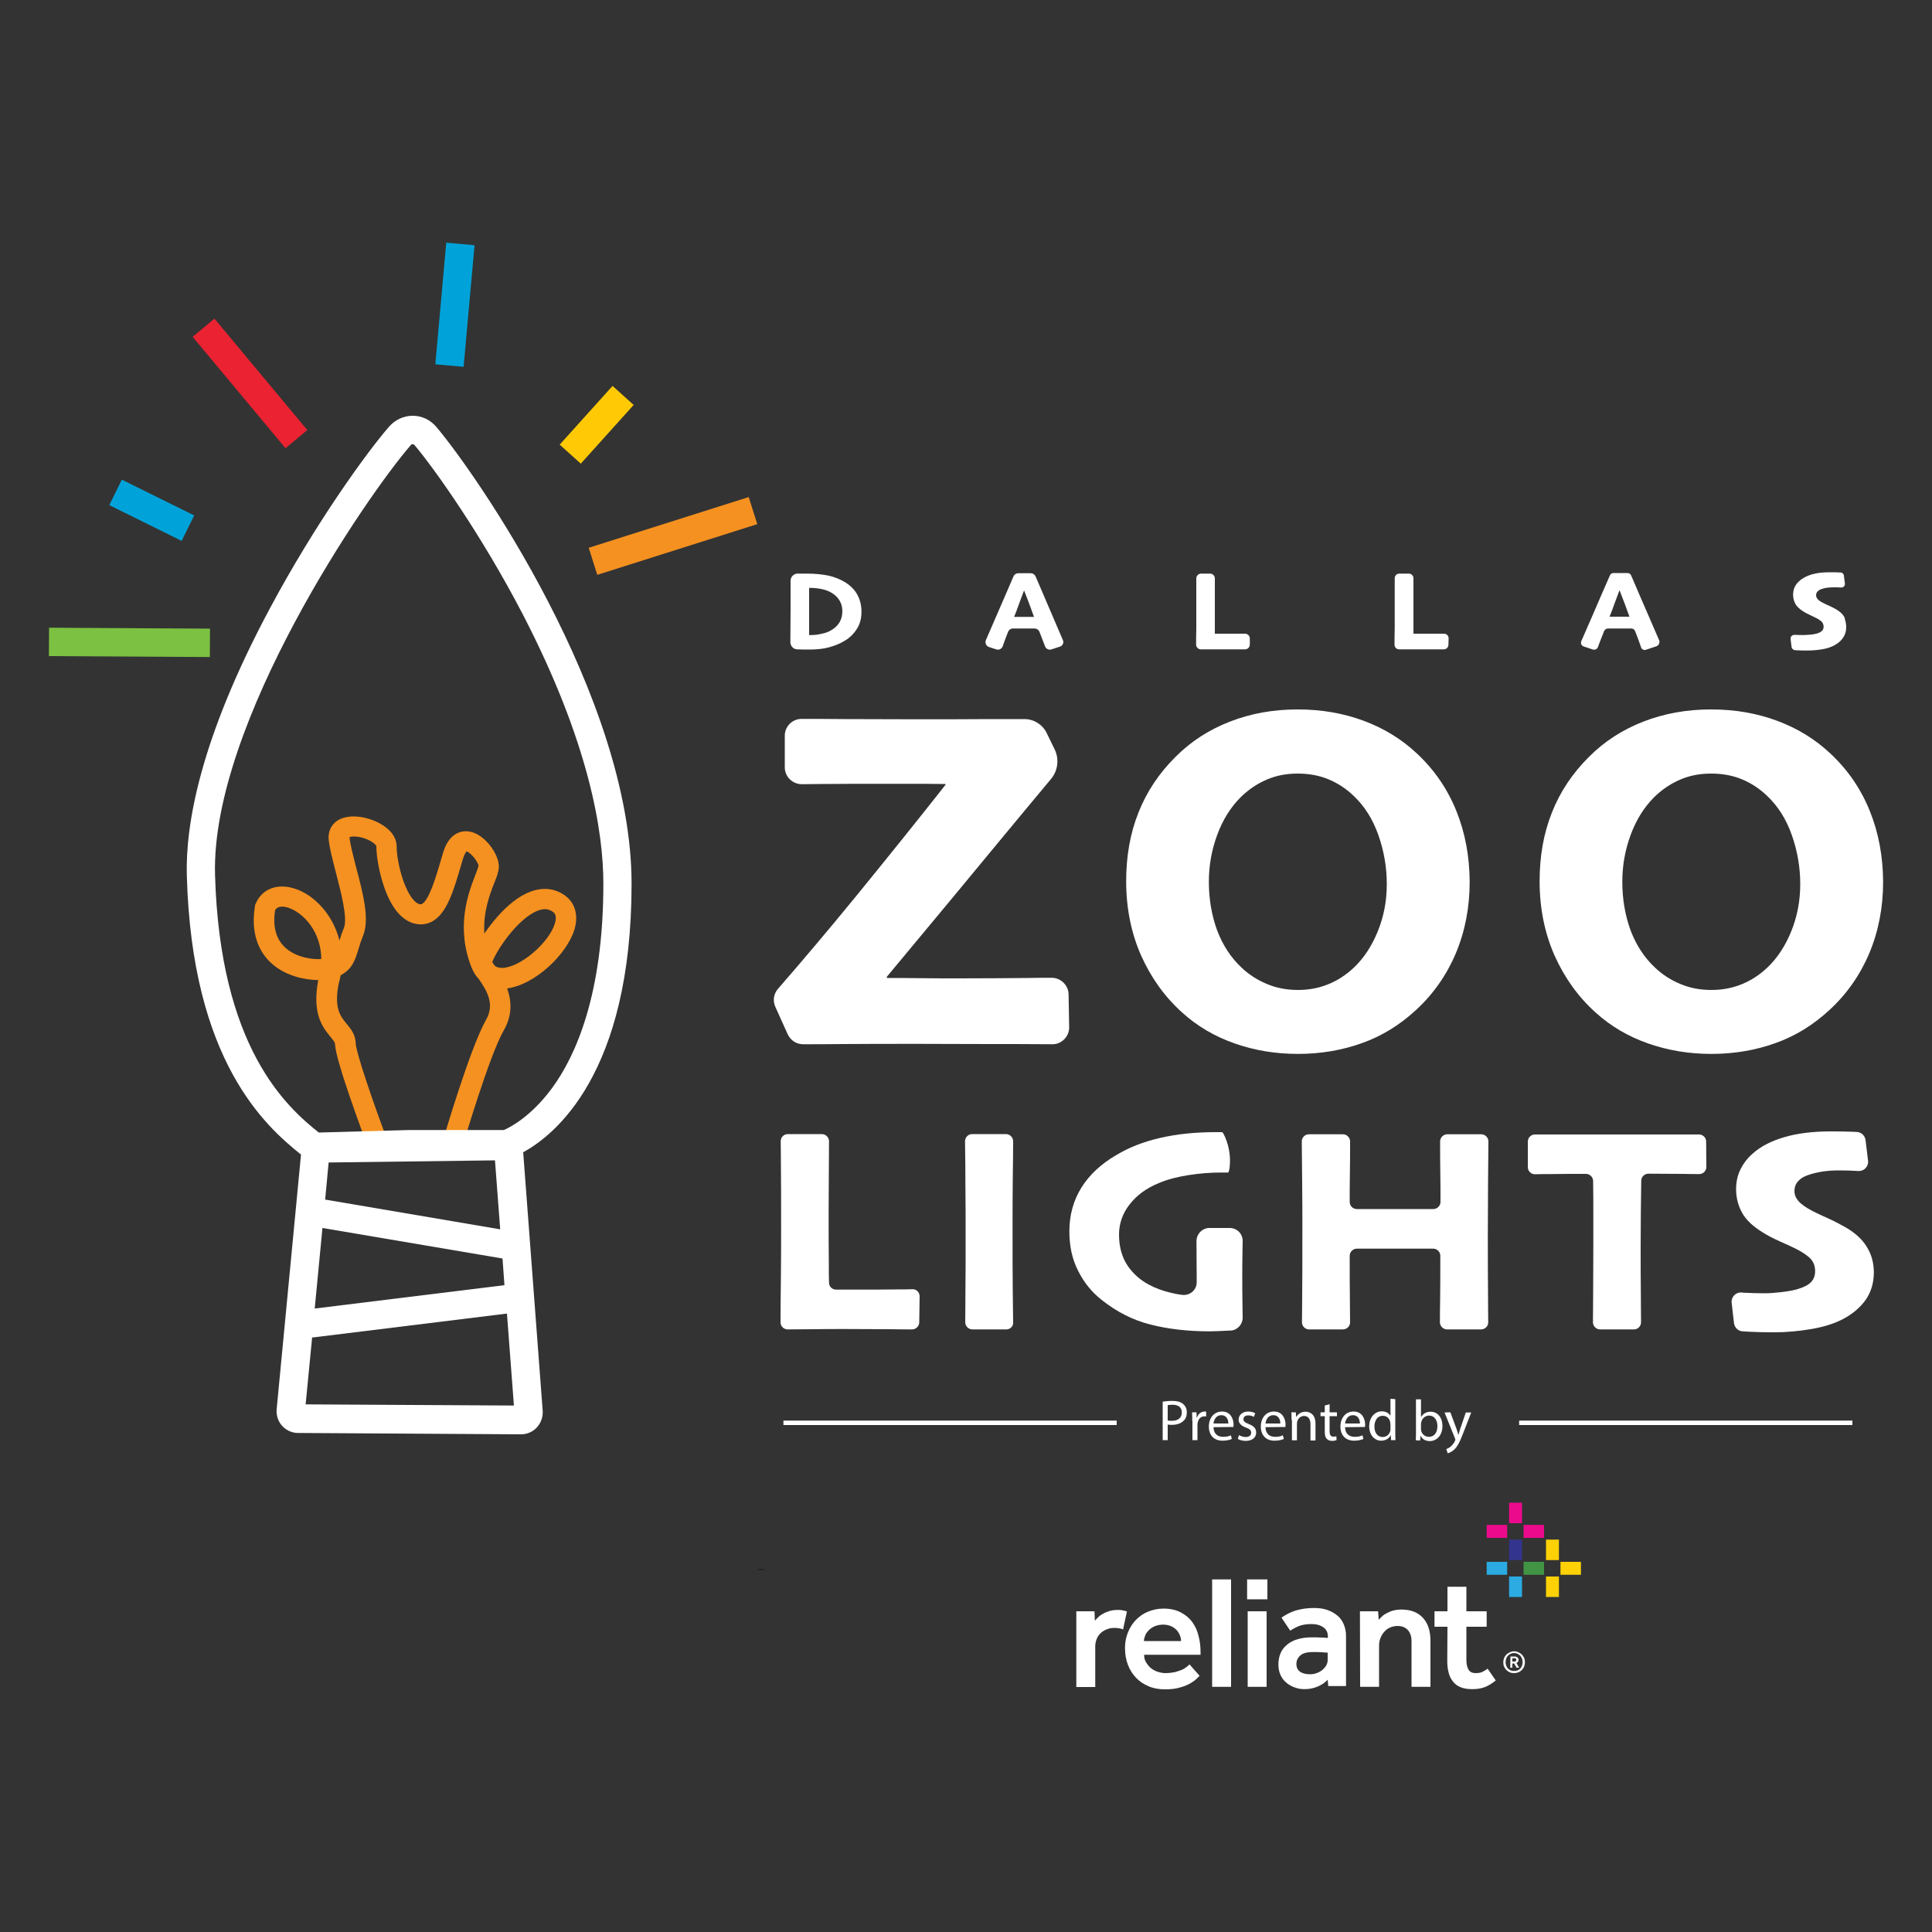
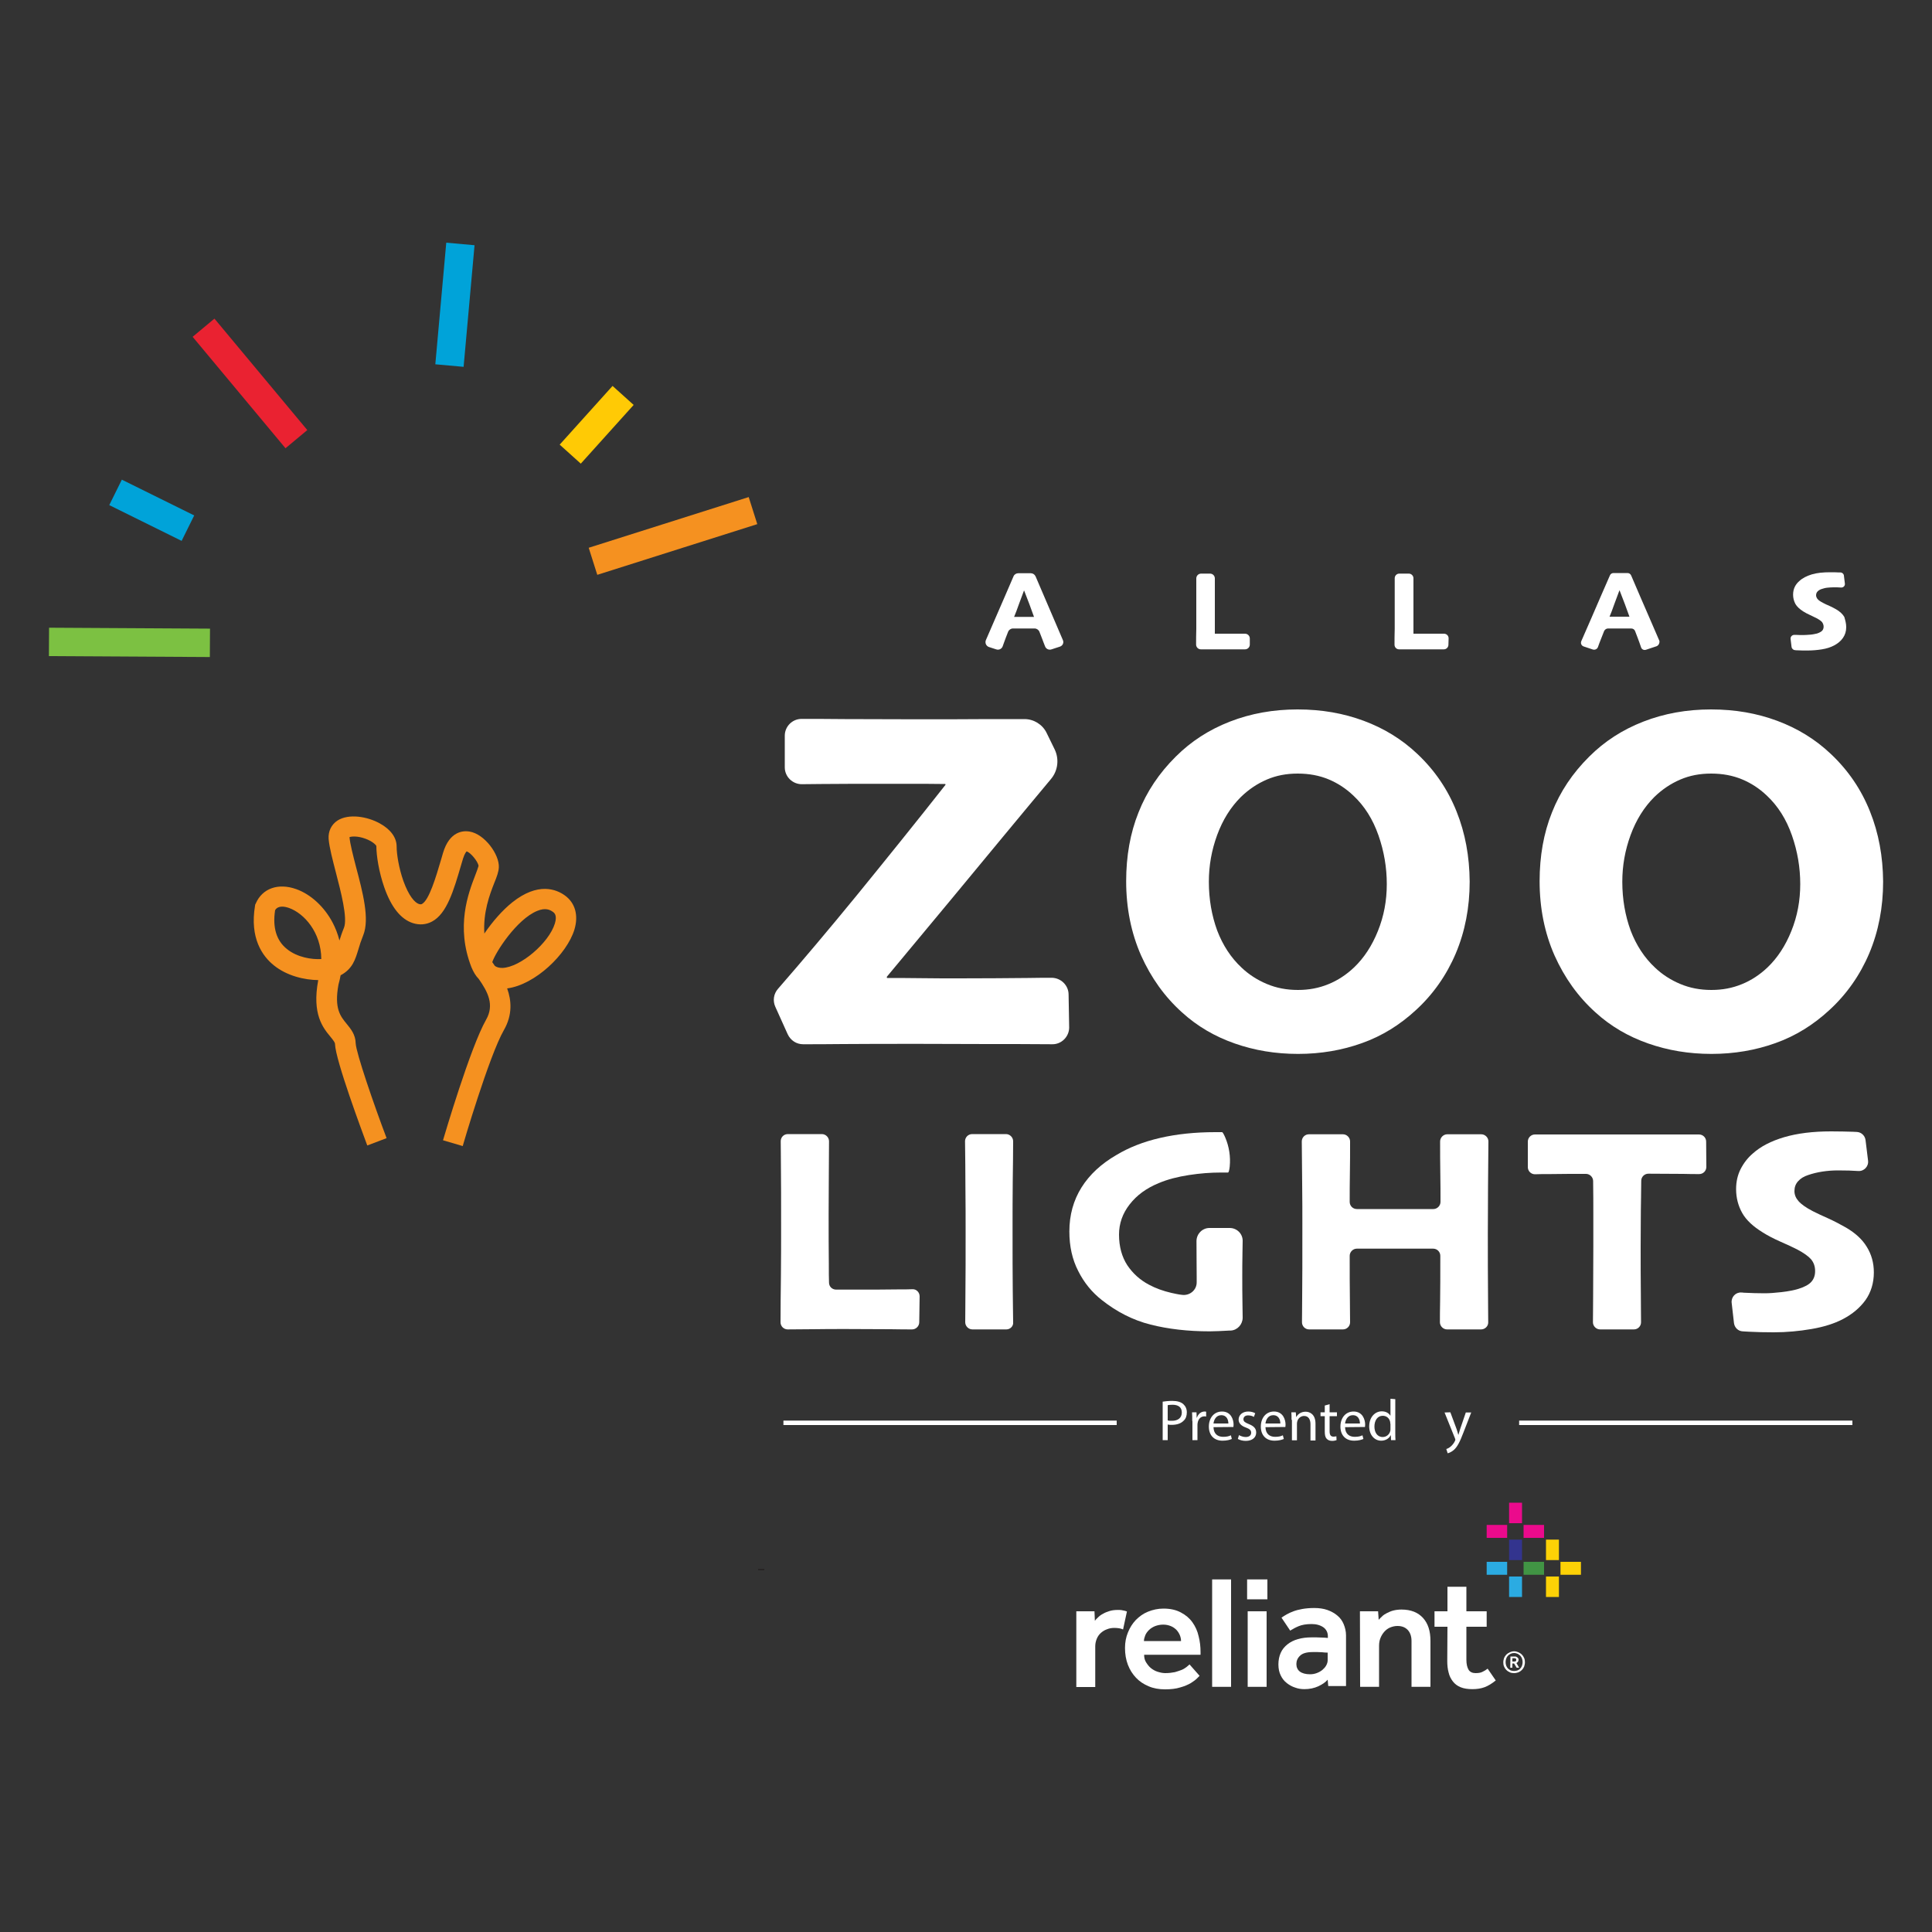
<svg xmlns="http://www.w3.org/2000/svg" id="Layer_1" x="0px" y="0px" viewBox="0 0 1000 1000" style="enable-background:new 0 0 1000 1000;" xml:space="preserve">
  <rect x="0" y="0" width="1000" height="1000" fill="#333333" stroke="none" />
  <style type="text/css">	.st0{fill:#FFFFFF;}	.st1{fill:#EB0A8C;}	.st2{fill:#FDD106;}	.st3{fill:#419444;}	.st4{fill:#33348E;}	.st5{fill:#2BABE2;}	.st6{fill:#221F1F;}	.st7{fill:#F59120;}	.st8{fill:#EA2231;}	.st9{fill:#00A3D9;}	.st10{fill:#FFCA05;}	.st11{fill:#7CC142;}</style>
  <g>
    <path class="st0" d="M553.4,531.8c0,4.8-4,8.8-8.8,8.7c-11.1-0.1-22.1-0.1-33-0.1c-13.7,0-25.7-0.1-35.9-0.1  c-15.1,0-28.3,0-39.5,0.1c-8.1,0.1-15,0.1-20.5,0.1c-3.5,0-6.5-2-8-5.2l-6.4-14.2c-1.4-3.1-0.9-6.7,1.4-9.3  c12.7-14.6,26.3-30.7,40.7-48.3c15.8-19.4,31.2-38.5,46-57.3l-0.1-0.4c-6.4-0.1-12.5-0.1-18.3-0.1h-14.7c-11.2,0-21.6,0-31.1,0.1  c-4,0-7.4,0.1-10.2,0.1c-4.8,0-8.8-3.9-8.8-8.7v-16.4c0-4.8,3.9-8.7,8.7-8.7c6.6,0,14,0,22.3,0.1c12.1,0,24.2,0.1,36.4,0.1  c14.4,0,27.1,0,38.4-0.1c7.1,0,13.2,0,18.3,0c4.8,0,9.3,2.8,11.4,7.1l4.2,8.6c2.4,5,1.7,11-1.9,15.3c-5.9,7-14.2,17.1-25.1,30.2  c-15.3,18.5-35.2,42.6-59.9,72.2l0.1,0.6c4.9,0,10.6,0,17.2,0.1c6.6,0.1,13.4,0.1,20.2,0.1c12.8,0,24.6-0.1,35.4-0.2  c4.9-0.1,9-0.1,12.4-0.1c4.8,0,8.8,3.9,8.8,8.7L553.4,531.8L553.4,531.8z" />
    <path class="st0" d="M760.7,456.3c0,13.4-2.4,25.8-7.2,37.2c-4.8,11.3-11.7,21.1-20.5,29.2c-8.3,7.7-17.6,13.5-28,17.2  c-10.3,3.7-21.4,5.6-33.1,5.6s-22.5-1.8-32.8-5.4s-19.4-8.9-27.3-16.1c-9-8.1-16-17.9-21.2-29.5c-5.1-11.6-7.7-24.4-7.7-38.4  c0-13,2.1-24.9,6.4-35.6c4.2-10.7,10.7-20.4,19.3-28.9c7.9-7.9,17.2-13.9,28-18.1c10.8-4.2,22.4-6.3,35-6.3s23.8,2,34.3,5.9  c10.5,3.9,19.8,9.6,27.8,17.2c9,8.5,15.7,18.4,20.2,29.7C758.4,431.2,760.6,443.3,760.7,456.3L760.7,456.3z M717.8,457.6  c0-8.5-1.4-16.9-4.3-25.2s-7.2-15.2-13.1-20.7c-3.7-3.5-7.9-6.3-12.7-8.3s-10.1-3-16-3s-11.1,1-16,3.1s-9.4,5.1-13.5,9.1  c-5.2,5.2-9.3,11.7-12.2,19.6c-2.9,7.9-4.3,15.9-4.3,24.2c0,9.1,1.5,17.5,4.3,25.2c2.9,7.6,7.1,14.1,12.7,19.3  c3.7,3.5,8,6.3,13,8.4c5,2.1,10.3,3.1,16.1,3.1s10.9-1,15.8-3c4.9-2,9.3-4.9,13.3-8.7c5.1-4.9,9.2-11.1,12.3-18.8  S717.8,466.2,717.8,457.6L717.8,457.6z" />
    <path class="st0" d="M974.7,456.3c0,13.4-2.4,25.8-7.2,37.2c-4.8,11.3-11.7,21.1-20.5,29.2c-8.3,7.7-17.6,13.5-28,17.2  c-10.3,3.7-21.4,5.6-33.1,5.6s-22.5-1.8-32.8-5.4s-19.4-8.9-27.3-16.1c-9-8.1-16-17.9-21.2-29.5c-5.1-11.6-7.7-24.4-7.7-38.4  c0-13,2.1-24.9,6.4-35.6c4.2-10.7,10.7-20.4,19.3-28.9c7.9-7.9,17.2-13.9,28-18.1c10.8-4.2,22.4-6.3,35-6.3s23.8,2,34.3,5.9  c10.5,3.9,19.8,9.6,27.8,17.2c9,8.5,15.7,18.4,20.2,29.7C972.4,431.2,974.6,443.3,974.7,456.3L974.7,456.3z M931.8,457.6  c0-8.5-1.4-16.9-4.3-25.2s-7.2-15.2-13.1-20.7c-3.7-3.5-7.9-6.3-12.7-8.3s-10.1-3-16-3s-11.1,1-16,3.1s-9.4,5.1-13.5,9.1  c-5.2,5.2-9.3,11.7-12.2,19.6c-2.9,7.9-4.3,15.9-4.3,24.2c0,9.1,1.5,17.5,4.3,25.2c2.9,7.6,7.1,14.1,12.7,19.3  c3.7,3.5,8,6.3,13,8.4c5,2.1,10.3,3.1,16.1,3.1s10.9-1,15.8-3c4.9-2,9.3-4.9,13.3-8.7c5.1-4.9,9.2-11.1,12.3-18.8  S931.8,466.2,931.8,457.6L931.8,457.6z" />
  </g>
  <path class="st0" d="M475.8,684.4c0,2-1.7,3.7-3.7,3.7c-2.6,0-6.3,0-11.1-0.1c-8,0-15.7-0.1-23.1-0.1c-5.9,0-11.7,0-17.4,0.1 c-4.4,0-8.6,0.1-12.8,0.1c-2,0-3.7-1.6-3.7-3.7c0-7.4,0.1-15.3,0.2-23.7c0.1-9.8,0.1-18.3,0.1-25.7c0-13.2,0-23.8-0.1-31.8 c0-5.3-0.1-9.5-0.1-12.5c0-2.1,1.6-3.7,3.7-3.7h17.6c2,0,3.7,1.7,3.7,3.7c0,5.1-0.1,10.7-0.1,16.7c0,7.5-0.1,14.5-0.1,21 c0,9.7,0,18.3,0.1,26c0,4.1,0,7.3,0.1,9.5c0,2,1.6,3.6,3.7,3.6c1.3,0,2.7,0,4.1,0c2.9,0,5.5,0,7.8,0c6.6,0,13.1,0,19.5-0.1 c3.4,0,6.1,0,8.1-0.1s3.7,1.6,3.7,3.7L475.8,684.4L475.8,684.4z" />
  <path class="st0" d="M520.9,688.1h-17.6c-2,0-3.7-1.7-3.7-3.7c0-3.9,0.1-8.9,0.1-14.9c0.1-8.1,0.1-19.1,0.1-33 c0-5.8,0-13.2-0.1-22.2c0-7.7-0.1-15.6-0.2-23.6c0-2,1.6-3.7,3.7-3.7h17.5c2,0,3.7,1.7,3.7,3.7c0,6-0.1,12.7-0.2,20.1 c-0.1,9-0.1,17-0.1,24c0,14.2,0,25.3,0.1,33c0.1,6.2,0.1,11.7,0.2,16.6C524.6,686.4,522.9,688.1,520.9,688.1L520.9,688.1z" />
  <path class="st0" d="M636.5,635.6c3.7,0,6.8,3,6.7,6.8c0,1.9-0.1,3.9-0.1,6c-0.1,4.7-0.1,8.8-0.1,12.3c0,4.7,0,9.5,0.1,14.3 c0,2.5,0.1,4.8,0.1,7c0,3.5-2.7,6.5-6.2,6.7c-0.2,0-0.4,0-0.7,0c-4,0.2-7.3,0.4-10.1,0.4c-11.4,0-21.6-1.2-30.7-3.5 c-9.1-2.3-17.5-6.6-25.2-12.7c-5.1-4-9.2-9-12.2-15c-3.1-6-4.6-12.8-4.6-20.5c0-8.5,2.1-16.1,6.3-22.8c4.2-6.7,10.3-12.3,18.1-16.8 c6.3-3.8,13.8-6.8,22.5-8.8c8.6-2,18.2-3,28.6-3c1.3,0,2.5,0,3.5,0c0.4,0,1,1.2,1.7,2.8c2,4.7,2.8,9.9,2.3,15 c-0.2,1.8-0.5,3.1-0.9,3.1h-3.7c-5.2,0-10.7,0.4-16.5,1.3c-5.8,0.9-11,2.2-15.7,4.2c-6.3,2.6-11.3,6.2-15,11 c-3.7,4.7-5.5,10-5.5,15.6c0,6.3,1.5,11.6,4.3,15.9c2.9,4.3,6.6,7.6,11.1,10c3.5,1.9,7.4,3.3,11.7,4.3c1.8,0.4,3.6,0.8,5.4,1 c4.1,0.6,7.8-2.5,7.7-6.6c0-0.9,0-1.8,0-2.8c0-4.6-0.1-10.7-0.1-18.4c0-3.7,3-6.8,6.7-6.8L636.5,635.6L636.5,635.6z" />
  <path class="st0" d="M766.6,688.1h-17.6c-2,0-3.7-1.7-3.7-3.7c0-2.8,0-6.4,0.1-10.8c0.1-6.1,0.1-13.9,0.1-23.6c0-2-1.6-3.7-3.7-3.7 c-1.9,0-4.3,0-7.2,0c-5.5,0-10,0-13.5,0c-3.8,0-8.2,0-13,0c-2.3,0-4.2,0-5.8,0c-2,0-3.7,1.7-3.7,3.7c0,8.9,0,16.5,0.1,22.5 c0,4.8,0.1,8.8,0.1,11.9c0,2-1.6,3.7-3.7,3.7h-17.5c-2.1,0-3.7-1.7-3.7-3.7c0-3.3,0.1-7.6,0.1-12.7c0.1-7.3,0.1-20.1,0.1-38.3 c0-5.7,0-12.7-0.1-20.8c-0.1-7-0.1-14.3-0.2-21.8c0-2,1.6-3.7,3.7-3.7h17.6c2,0,3.7,1.7,3.7,3.7c0,5.8,0,11.4-0.1,16.5 c-0.1,5-0.1,9.9-0.1,14.8c0,2,1.6,3.7,3.7,3.7c1.3,0,3,0,4.9,0c4.3,0,8.9,0,14,0c4.2,0,9,0,14.2,0c2.6,0,4.8,0,6.5,0 c2,0,3.7-1.7,3.7-3.7c0-4.7,0-9.6-0.1-14.8c-0.1-5.3-0.1-10.8-0.1-16.5c0-2,1.7-3.7,3.7-3.7h17.6c2,0,3.7,1.7,3.7,3.7 c-0.1,7.4-0.1,15.2-0.2,23.5c0,9.6-0.1,17.5-0.1,23.6c0,12.8,0,23.5,0.1,32.1c0,6.1,0.1,11,0.1,14.5 C770.3,686.5,768.6,688.1,766.6,688.1L766.6,688.1z" />
  <path class="st0" d="M883.2,604c0,2-1.6,3.7-3.7,3.7c-2.2,0-5,0-8.4-0.1c-5.1,0-11-0.1-17.9-0.1c-2,0-3.7,1.6-3.7,3.7 c-0.1,6.2-0.1,11.4-0.2,15.4c0,4.8-0.1,11-0.1,18.6c0,8.6,0,16.9,0.1,25c0,5.8,0.1,10.6,0.1,14.2c0,2-1.6,3.7-3.7,3.7h-17.5 c-2,0-3.7-1.7-3.7-3.7c0-3.5,0.1-8,0.1-13.5c0-7.7,0.1-16.3,0.1-25.7v-17.8c0-4.1,0-9.5-0.1-16.1c0-2-1.7-3.7-3.7-3.7 c-6.8,0-13,0-18.5,0.1c-3.3,0-5.9,0-7.9,0.1c-2,0-3.7-1.6-3.7-3.7v-13.2c0-2,1.6-3.7,3.7-3.7c3.9,0,9,0,15.6,0c8.9,0,17.8,0,26.7,0 c10.2,0,20,0,29.3,0c5.9,0,10.3,0,13.3,0c2,0,3.7,1.6,3.7,3.7L883.2,604L883.2,604z" />
  <path class="st0" d="M969.9,658.6c0,5.5-1.5,10.3-4.3,14.3c-2.9,4-6.8,7.3-11.8,9.9c-4.4,2.3-9.8,4-16.2,5.1s-12.9,1.7-19.5,1.7 c-4.7,0-9-0.1-12.7-0.3c-1.3-0.1-2.4-0.1-3.4-0.2c-2.3-0.1-4.2-1.9-4.5-4.3l-1.2-10.5c-0.3-3,2.1-5.5,5-5.3c0.4,0,0.8,0,1.2,0.1 c4,0.2,7.6,0.3,10.8,0.3c2.4,0,5.3-0.2,8.8-0.6c3.5-0.4,6.5-1,8.8-1.7c3.2-1,5.4-2.2,6.7-3.7c1.3-1.5,1.9-3.3,1.9-5.5 c0-2.4-0.7-4.4-2.1-6.1c-1.4-1.6-3.8-3.3-7.2-5.1c-2.1-1.1-5-2.4-8.6-4c-3.6-1.6-6.7-3.2-9.2-4.8c-4.9-3-8.5-6.3-10.6-10 s-3.2-7.9-3.2-12.4c0-3.9,0.8-7.4,2.4-10.5c1.6-3.1,3.7-5.8,6.3-8c4-3.6,9.4-6.4,16.2-8.4s14.9-3,24.2-3c4.4,0,8.2,0.1,11.4,0.2 c0.7,0,1.4,0.1,2,0.1c2.3,0.1,4.2,1.9,4.5,4.2l1.3,10.6c0.4,3-2.1,5.7-5.2,5.4h-0.1c-2.7-0.2-6.1-0.3-10.2-0.3 c-2.8,0-5.5,0.2-8.1,0.6c-2.6,0.4-5.1,1-7.4,1.8c-2.2,0.7-4,1.8-5.2,3.2c-1.3,1.4-1.9,3.1-1.9,5.1c0,1.9,0.7,3.6,2.1,5.2 s3.9,3.4,7.4,5.2c2.3,1.2,5,2.4,8.1,3.8c3.1,1.4,6.1,3,9.1,4.7c4.8,2.8,8.4,6.1,10.7,9.9C968.7,649.3,969.9,653.7,969.9,658.6 L969.9,658.6z" />
-   <path class="st0" d="M445.9,316.7c0,3.4-0.8,6.4-2.5,9s-3.9,4.7-6.6,6.2c-2.3,1.4-5,2.4-7.9,3.2s-6.3,1.1-10.2,1.1 c-1.8,0-3.8,0-6-0.1l0,0c-2,0-3.6-1.7-3.6-3.7c0-0.7,0-1.6,0-2.5c0-3.9,0.1-8.5,0.1-13.8c0-2.2,0-4.9,0-8.2c0-2.2,0-4.7,0-7.3 c0-2,1.6-3.7,3.6-3.7h0.2c2.3,0,3.9,0,4.8,0c4.3,0,8,0.4,11.2,1.1s6,1.9,8.5,3.4c2.8,1.8,5,4,6.3,6.5 C445.2,310.5,445.9,313.4,445.9,316.7L445.9,316.7z M436,316.4c0-2-0.4-3.7-1.3-5.3s-2.2-3-4-4.1c-1.6-1-3.4-1.7-5.4-2.1 s-3.8-0.6-5.5-0.6h-1c0,2,0,3.9,0,5.7v9.4c0,2.3,0,5.4,0,9.3h1c1.8,0,3.6-0.2,5.6-0.7c2-0.4,3.6-1,4.8-1.8c2-1.1,3.4-2.5,4.4-4.2 C435.5,320.4,436,318.6,436,316.4L436,316.4z" />
  <path class="st0" d="M548.6,334.7l-4.3,1.4c-1.4,0.5-2.9-0.2-3.4-1.6c-0.2-0.5-0.4-1.1-0.7-1.8c-0.6-1.7-1.4-3.6-2.2-5.7 c-0.4-1-1.4-1.7-2.5-1.7h-11.2c-1.1,0-2.1,0.7-2.5,1.7c-0.8,2.1-1.6,4-2.2,5.8c-0.2,0.6-0.4,1.2-0.6,1.7c-0.5,1.4-2,2.1-3.4,1.6 l-3.7-1.2c-1.5-0.5-2.2-2.2-1.6-3.6c1-2.4,2.7-6.1,4.9-11.3c3.3-7.5,6.4-14.8,9.4-21.7c0.4-1,1.4-1.6,2.5-1.6h6.4 c1.1,0,2,0.6,2.5,1.6c3.1,7.3,6.3,14.8,9.6,22.4c2.1,4.8,3.6,8.3,4.5,10.5C550.8,332.6,550.1,334.2,548.6,334.7L548.6,334.7z  M535.2,319.3c-0.7-2-1.5-4.2-2.4-6.6c-0.9-2.4-1.8-4.7-2.7-7H530c-0.7,1.9-1.6,4.2-2.6,7c-1,2.8-1.8,5-2.5,6.6v0L535.2,319.3 L535.2,319.3L535.2,319.3z" />
  <path class="st0" d="M646.9,333.6c0,1.4-1.1,2.5-2.5,2.5c-0.9,0-2,0-3.2,0c-3.1,0-6.1,0-9,0c-2.3,0-4.5,0-6.7,0c-1.3,0-2.6,0-3.9,0 c-1.4,0-2.5-1.1-2.5-2.5c0-2.5,0-5.2,0.1-8.1c0-3.8,0-7.1,0-10c0-5.1,0-9.2,0-12.3c0-1.5,0-2.7,0-3.8c0-1.4,1.1-2.5,2.5-2.5h4.6 c1.4,0,2.5,1.1,2.5,2.5c0,1.7,0,3.5,0,5.4c0,2.9,0,5.6,0,8.1c0,3.7,0,7.1,0,10c0,3,0,4.6,0,5.1c0.9,0,1.9,0,3,0c1.1,0,2.1,0,3,0 c2.6,0,5.1,0,7.6,0l2,0c1.4,0,2.5,1.1,2.5,2.5L646.9,333.6L646.9,333.6z" />
  <path class="st0" d="M749.7,333.7c0,1.3-1,2.4-2.4,2.4c-0.9,0-2,0-3.4,0c-3.1,0-6.1,0-9,0c-2.3,0-4.5,0-6.7,0c-1.4,0-2.7,0-4,0 s-2.4-1-2.4-2.4c0-2.6,0-5.3,0.1-8.2c0-3.8,0-7.1,0-10c0-5.1,0-9.2,0-12.3c0-1.5,0-2.9,0-3.9c0-1.3,1-2.4,2.4-2.4h4.9 c1.3,0,2.4,1.1,2.4,2.4c0,1.7,0,3.5,0,5.5c0,2.9,0,5.6,0,8.1c0,3.7,0,7.1,0,10c0,3,0,4.6,0,5.1c0.9,0,1.9,0,3,0c1.1,0,2.1,0,3,0 c2.6,0,5.1,0,7.6,0l2.2,0c1.3,0,2.4,1,2.4,2.4L749.7,333.7L749.7,333.7z" />
  <path class="st0" d="M857.4,334.5l-5.4,1.8c-1.1,0.4-2.3-0.2-2.6-1.3c-0.2-0.6-0.5-1.4-0.8-2.3c-0.7-1.8-1.4-3.9-2.3-6.1 c-0.3-0.8-1.1-1.3-2-1.3h-12c-0.8,0-1.6,0.5-2,1.3c-0.9,2.3-1.7,4.3-2.4,6.1c-0.3,0.9-0.6,1.6-0.8,2.2c-0.4,1.1-1.6,1.6-2.6,1.3 l-4.8-1.6c-1.2-0.4-1.7-1.7-1.2-2.8c1-2.3,2.7-6.2,5.2-11.9c3.3-7.7,6.5-15,9.6-22.1c0.3-0.8,1.1-1.2,1.9-1.2h7.2 c0.8,0,1.6,0.5,1.9,1.3c3.2,7.4,6.4,15,9.8,22.7c2.3,5.3,3.9,9,4.8,11.1C859.1,332.8,858.5,334.1,857.4,334.5L857.4,334.5z  M843.4,319.2c-0.7-2-1.5-4.2-2.4-6.6c-0.9-2.4-1.8-4.7-2.7-7h-0.1c-0.7,1.9-1.6,4.2-2.6,7c-1,2.8-1.8,5-2.5,6.6v0L843.4,319.2 L843.4,319.2L843.4,319.2z" />
  <path class="st0" d="M955.6,324.6c0,2.2-0.6,4-1.7,5.6c-1.1,1.6-2.7,2.9-4.6,3.9c-1.7,0.9-3.8,1.6-6.3,2s-5,0.6-7.6,0.6 c-1.8,0-3.5,0-5-0.1c-0.5,0-0.9,0-1.3-0.1c-0.9,0-1.7-0.8-1.8-1.7l-0.5-4.1c-0.1-1.2,0.8-2.1,2-2.1c0.2,0,0.3,0,0.5,0 c1.6,0.1,3,0.1,4.2,0.1c0.9,0,2.1-0.1,3.5-0.2s2.5-0.4,3.5-0.6c1.2-0.4,2.1-0.9,2.6-1.4s0.8-1.3,0.8-2.1c0-0.9-0.3-1.7-0.8-2.4 c-0.5-0.6-1.5-1.3-2.8-2c-0.8-0.4-1.9-0.9-3.3-1.6c-1.4-0.6-2.6-1.3-3.6-1.9c-1.9-1.2-3.3-2.5-4.1-3.9c-0.8-1.5-1.2-3.1-1.2-4.8 c0-1.5,0.3-2.9,0.9-4.1s1.4-2.2,2.5-3.1c1.5-1.4,3.7-2.5,6.3-3.3c2.7-0.8,5.8-1.1,9.5-1.1c1.7,0,3.2,0,4.5,0.1c0.3,0,0.5,0,0.8,0 c0.9,0,1.7,0.7,1.8,1.6l0.5,4.1c0.2,1.2-0.8,2.2-2,2.1h0c-1.1-0.1-2.4-0.1-4-0.1c-1.1,0-2.2,0.1-3.2,0.2s-2,0.4-2.9,0.7 c-0.9,0.3-1.5,0.7-2,1.2s-0.8,1.2-0.8,2c0,0.7,0.3,1.4,0.8,2c0.5,0.6,1.5,1.3,2.9,2c0.9,0.5,2,1,3.2,1.5c1.2,0.5,2.4,1.2,3.5,1.8 c1.9,1.1,3.3,2.4,4.2,3.9C955.1,321,955.6,322.7,955.6,324.6L955.6,324.6z" />
  <path class="st0" d="M601.8,725.5c1.3-0.2,2.9-0.4,5-0.4c2.6,0,4.5,0.6,5.7,1.7c1.1,1,1.8,2.4,1.8,4.2s-0.5,3.3-1.6,4.3 c-1.4,1.5-3.6,2.2-6.2,2.2c-0.8,0-1.5,0-2.1-0.2v8.1h-2.6L601.8,725.5L601.8,725.5z M604.4,735.2c0.6,0.2,1.3,0.2,2.2,0.2 c3.1,0,5.1-1.5,5.1-4.3s-1.9-4-4.8-4c-1.1,0-2,0.1-2.5,0.2L604.4,735.2L604.4,735.2z" />
  <path class="st0" d="M617.1,735.5c0-1.7,0-3.2-0.1-4.5h2.3l0.1,2.8h0.1c0.7-2,2.2-3.2,4-3.2c0.3,0,0.5,0,0.8,0.1v2.5 c-0.3-0.1-0.5-0.1-0.9-0.1c-1.9,0-3.2,1.4-3.5,3.4c-0.1,0.4-0.1,0.8-0.1,1.2v7.7h-2.6V735.5L617.1,735.5z" />
  <path class="st0" d="M628.1,738.7c0.1,3.6,2.3,5,5,5c1.9,0,3-0.3,4-0.8l0.5,1.9c-0.9,0.4-2.5,0.9-4.8,0.9c-4.5,0-7.1-2.9-7.1-7.3 s2.6-7.8,6.8-7.8c4.7,0,6,4.2,6,6.8c0,0.5-0.1,1-0.1,1.2L628.1,738.7L628.1,738.7z M635.8,736.8c0-1.7-0.7-4.3-3.7-4.3 c-2.7,0-3.8,2.5-4,4.3H635.8L635.8,736.8z" />
  <path class="st0" d="M641.3,742.8c0.8,0.5,2.2,1,3.5,1c1.9,0,2.8-1,2.8-2.2c0-1.3-0.8-2-2.7-2.7c-2.6-0.9-3.8-2.4-3.8-4.1 c0-2.3,1.9-4.2,5-4.2c1.5,0,2.8,0.4,3.6,0.9l-0.7,1.9c-0.6-0.4-1.6-0.8-3-0.8c-1.6,0-2.4,0.9-2.4,2c0,1.2,0.9,1.7,2.8,2.5 c2.5,1,3.8,2.2,3.8,4.4c0,2.5-2,4.3-5.4,4.3c-1.6,0-3-0.4-4.1-1L641.3,742.8L641.3,742.8z" />
  <path class="st0" d="M655,738.7c0.1,3.6,2.3,5,5,5c1.9,0,3-0.3,4-0.8l0.5,1.9c-0.9,0.4-2.5,0.9-4.8,0.9c-4.5,0-7.1-2.9-7.1-7.3 s2.6-7.8,6.8-7.8c4.7,0,6,4.2,6,6.8c0,0.5-0.1,1-0.1,1.2L655,738.7L655,738.7z M662.7,736.8c0-1.7-0.7-4.3-3.7-4.3 c-2.7,0-3.8,2.5-4,4.3H662.7L662.7,736.8z" />
  <path class="st0" d="M668.5,734.9c0-1.5,0-2.7-0.1-3.9h2.3l0.2,2.4h0.1c0.7-1.4,2.4-2.7,4.8-2.7c2,0,5.1,1.2,5.1,6.2v8.7h-2.6v-8.4 c0-2.3-0.9-4.3-3.3-4.3c-1.7,0-3.1,1.2-3.5,2.7c-0.1,0.3-0.2,0.8-0.2,1.2v8.7h-2.6V734.9L668.5,734.9z" />
  <path class="st0" d="M688.2,726.8v4.2h3.8v2h-3.8v7.8c0,1.8,0.5,2.8,2,2.8c0.7,0,1.2-0.1,1.5-0.2l0.1,2c-0.5,0.2-1.3,0.4-2.3,0.4 c-1.2,0-2.2-0.4-2.8-1.1c-0.8-0.8-1-2.1-1-3.8V733h-2.2v-2h2.2v-3.5L688.2,726.8L688.2,726.8z" />
  <path class="st0" d="M696.2,738.7c0.1,3.6,2.3,5,5,5c1.9,0,3-0.3,4-0.8l0.5,1.9c-0.9,0.4-2.5,0.9-4.8,0.9c-4.5,0-7.1-2.9-7.1-7.3 s2.6-7.8,6.8-7.8c4.7,0,6,4.2,6,6.8c0,0.5-0.1,1-0.1,1.2L696.2,738.7L696.2,738.7z M703.9,736.8c0-1.7-0.7-4.3-3.7-4.3 c-2.7,0-3.8,2.5-4,4.3H703.9L703.9,736.8z" />
  <path class="st0" d="M722.2,724.2v17.5c0,1.3,0,2.8,0.1,3.7H720l-0.1-2.5h-0.1c-0.8,1.6-2.6,2.8-4.9,2.8c-3.5,0-6.2-3-6.2-7.4 c0-4.8,3-7.8,6.5-7.8c2.2,0,3.7,1,4.4,2.2h0.1v-8.7L722.2,724.2L722.2,724.2z M719.6,736.9c0-0.3,0-0.8-0.1-1.1 c-0.4-1.7-1.8-3-3.8-3c-2.7,0-4.3,2.4-4.3,5.6c0,2.9,1.4,5.4,4.3,5.4c1.8,0,3.4-1.2,3.9-3.1c0.1-0.4,0.1-0.7,0.1-1.1V736.9 L719.6,736.9z" />
-   <path class="st0" d="M732.8,745.5c0.1-1,0.1-2.5,0.1-3.7v-17.5h2.6v9.1h0.1c0.9-1.6,2.6-2.7,4.9-2.7c3.6,0,6.1,3,6.1,7.4 c0,5.2-3.3,7.8-6.5,7.8c-2.1,0-3.8-0.8-4.8-2.7h-0.1l-0.1,2.4L732.8,745.5L732.8,745.5z M735.5,739.6c0,0.3,0.1,0.7,0.1,1 c0.5,1.8,2,3.1,4,3.1c2.8,0,4.4-2.2,4.4-5.6c0-2.9-1.5-5.4-4.3-5.4c-1.8,0-3.5,1.2-4,3.2c-0.1,0.3-0.2,0.7-0.2,1.1V739.6z" />
  <path class="st0" d="M750.7,731l3.2,8.6c0.3,1,0.7,2.1,0.9,3h0.1c0.3-0.9,0.6-2,0.9-3l2.9-8.5h2.8l-4,10.3c-1.9,5-3.2,7.5-5,9.1 c-1.3,1.1-2.6,1.6-3.2,1.7l-0.7-2.2c0.7-0.2,1.5-0.6,2.3-1.3c0.7-0.6,1.6-1.6,2.2-2.9c0.1-0.3,0.2-0.5,0.2-0.6s-0.1-0.4-0.2-0.7 l-5.4-13.4L750.7,731L750.7,731z" />
  <g id="RELIANT">
    <path class="st0" d="M557.1,834h9.4l0.2,4.9c0.4-0.5,1-1.2,1.7-1.8c0.7-0.7,1.5-1.3,2.5-1.8c1-0.6,2-1,3.3-1.4  c1.2-0.4,2.7-0.6,4.3-0.6c1,0,1.8,0,2.5,0.2c0.8,0.1,1.5,0.3,2.3,0.6l-2,9.3c-0.7-0.3-1.3-0.5-2-0.6c-0.7-0.1-1.5-0.2-2.5-0.2  c-1.3,0-2.6,0.2-3.8,0.7c-1.2,0.4-2.3,1.1-3.2,1.9c-0.9,0.8-1.6,1.8-2.1,3s-0.8,2.5-0.8,3.9v21.1h-9.8L557.1,834L557.1,834z" />
    <path class="st0" d="M620.9,867.4c-0.2,0.2-0.6,0.6-1.4,1.4c-0.8,0.8-1.8,1.5-3.2,2.4c-1.4,0.8-3.2,1.6-5.4,2.2  c-2.2,0.7-4.8,1-7.9,1s-6-0.5-8.5-1.6c-2.6-1.1-4.7-2.5-6.5-4.4s-3.2-4.1-4.2-6.7c-1-2.6-1.5-5.5-1.5-8.7c0-2.9,0.5-5.6,1.5-8  c1-2.5,2.3-4.6,4.1-6.5c1.8-1.8,3.8-3.3,6.3-4.3s5.1-1.6,8-1.6c3.6,0,6.6,0.7,9,2c2.5,1.3,4.5,3,6,5.1c1.5,2.1,2.6,4.5,3.2,7.2  c0.7,2.7,1,5.4,1,8.2v1.4h-29.2c0,1.5,0.3,2.8,1,3.9s1.5,2.2,2.5,3c1,0.8,2.2,1.5,3.5,1.9c1.3,0.4,2.6,0.7,3.9,0.7  c1.9,0,3.5-0.2,5-0.5c1.4-0.4,2.6-0.8,3.6-1.2s1.8-1,2.5-1.5s1.1-1,1.5-1.3L620.9,867.4L620.9,867.4z M611.3,849.4c0-1-0.2-2-0.6-3  c-0.4-1-1-1.9-1.7-2.7c-0.8-0.8-1.7-1.5-2.9-2s-2.5-0.8-4-0.8c-1.6,0-3,0.3-4.3,0.8c-1.2,0.5-2.3,1.2-3.1,2  c-0.8,0.8-1.5,1.7-1.9,2.7s-0.7,2-0.7,3H611.3z" />
    <rect x="627.4" y="817.5" class="st0" width="9.8" height="55.6" />
    <path class="st0" d="M645.5,817.5H656v10.3h-10.5V817.5z M645.8,834h9.8v39.1h-9.8V834z" />
    <path class="st0" d="M687.2,869.4c-1.1,1.3-2.7,2.4-4.8,3.4c-2.2,1-4.6,1.5-7.2,1.5c-1.6,0-3.2-0.2-4.8-0.8c-1.6-0.5-3-1.3-4.3-2.3  c-1.3-1-2.4-2.3-3.2-4c-0.8-1.6-1.2-3.5-1.2-5.7s0.4-4.2,1.2-6s2-3.2,3.5-4.4c1.5-1.2,3.3-2.1,5.4-2.7c2.1-0.6,4.5-0.9,7-0.9  c0.8,0,1.6,0,2.6,0c1,0,1.9,0.1,2.8,0.1c1,0,2,0.1,3.1,0.2v-0.9c0-1.9-0.8-3.5-2.3-4.6c-1.6-1.1-3.6-1.7-6.1-1.7  c-2.8,0-5,0.4-6.7,1.1c-1.7,0.7-3.1,1.5-4.4,2.3l-4.5-6.7c0.8-0.6,1.7-1.1,2.7-1.7s2.2-1.1,3.5-1.6c1.3-0.5,2.9-0.9,4.6-1.2  s3.8-0.5,6.1-0.5c2.5,0,4.8,0.3,6.8,1c2,0.7,3.8,1.7,5.2,2.9c1.5,1.2,2.6,2.8,3.3,4.5s1.2,3.7,1.2,5.7v26.3h-9.2L687.2,869.4  L687.2,869.4z M687.2,855.4c-1,0-2-0.1-2.9-0.2c-0.8,0-1.6-0.1-2.5-0.1c-0.9,0-1.6,0-2.2,0c-3.2,0-5.4,0.6-6.7,1.9  c-1.3,1.2-1.9,2.7-1.9,4.3s0.6,3,1.8,3.9c1.2,0.9,3,1.4,5.3,1.4c1.2,0,2.3-0.2,3.4-0.6c1.1-0.4,2-0.9,2.9-1.6  c0.8-0.7,1.5-1.4,2-2.3c0.5-0.9,0.8-1.8,0.8-2.8L687.2,855.4L687.2,855.4z" />
    <path class="st0" d="M703.9,834h9.4l0.3,4.4c0.5-0.6,1.1-1.1,1.8-1.8s1.5-1.2,2.5-1.7c1-0.5,2.1-1,3.3-1.3c1.2-0.3,2.6-0.5,4.2-0.5  c4.9,0,8.6,1.5,11.2,4.4s3.8,6.8,3.8,11.8v23.8h-9.8v-23.7c0-2.5-0.7-4.4-2-5.8c-1.4-1.4-3.1-2-5.3-2c-1.3,0-2.6,0.3-3.8,0.8  c-1.2,0.5-2.2,1.3-3,2.2s-1.5,2-2,3.3c-0.5,1.2-0.7,2.6-0.7,4v21.2h-9.8L703.9,834L703.9,834z" />
    <path class="st0" d="M749.2,842h-6.7v-8h6.7v-12.7h9.8V834h10.5v8h-10.5v17.1c0,2.2,0.4,3.9,1.1,5.1s2,1.8,3.6,1.8  c1.6,0,2.8-0.2,3.7-0.7c0.9-0.4,1.8-1,2.6-1.6l4.2,6.1c-2,1.6-3.9,2.8-5.8,3.5s-4,1-6.3,1s-4.4-0.3-6.1-1c-1.7-0.7-3-1.7-4-3  c-1-1.3-1.8-2.8-2.2-4.6c-0.5-1.8-0.7-3.8-0.7-6L749.2,842L749.2,842z" />
  </g>
  <g id="Reliant_positives">
    <g id="Positives_CMYK">
      <rect x="781.1" y="777.8" class="st1" width="6.7" height="10.6" />
      <rect x="769.5" y="789.3" class="st1" width="10.6" height="6.7" />
      <rect x="788.6" y="789.3" class="st1" width="10.6" height="6.7" />
      <rect x="800.2" y="796.9" class="st2" width="6.7" height="10.6" />
      <rect x="800.2" y="816" class="st2" width="6.7" height="10.6" />
      <rect x="788.6" y="808.4" class="st3" width="10.6" height="6.7" />
      <rect x="807.7" y="808.4" class="st2" width="10.6" height="6.7" />
      <rect x="781.1" y="796.9" class="st4" width="6.7" height="10.6" />
      <rect x="781.1" y="816" class="st5" width="6.7" height="10.6" />
      <rect x="769.5" y="808.4" class="st5" width="10.6" height="6.7" />
    </g>
  </g>
  <g id="Large_R_Reliant">
    <path class="st0" d="M783.7,866c-0.8,0-1.5-0.1-2.2-0.4c-0.7-0.3-1.3-0.7-1.8-1.2c-0.5-0.5-0.9-1.1-1.2-1.8  c-0.3-0.7-0.4-1.4-0.4-2.2s0.2-1.5,0.4-2.2c0.3-0.7,0.7-1.3,1.2-1.8c0.5-0.5,1.1-0.9,1.8-1.2c0.7-0.3,1.4-0.5,2.2-0.5  s1.5,0.2,2.2,0.5c0.7,0.3,1.3,0.7,1.8,1.2c0.5,0.5,0.9,1.1,1.2,1.8c0.3,0.7,0.4,1.4,0.4,2.2s-0.2,1.5-0.4,2.2  c-0.3,0.7-0.7,1.3-1.2,1.8c-0.5,0.5-1.1,0.9-1.8,1.2C785.3,865.8,784.5,866,783.7,866L783.7,866z M783.7,864.9  c0.6,0,1.2-0.1,1.8-0.3c0.5-0.2,1-0.5,1.4-1c0.4-0.4,0.7-0.9,0.9-1.5s0.3-1.2,0.3-1.8s-0.1-1.2-0.3-1.8c-0.2-0.6-0.5-1-0.9-1.5  c-0.4-0.4-0.9-0.7-1.4-1c-0.5-0.2-1.1-0.4-1.8-0.4s-1.2,0.1-1.8,0.4c-0.5,0.2-1,0.6-1.4,1c-0.4,0.4-0.7,0.9-0.9,1.5  c-0.2,0.6-0.3,1.2-0.3,1.8s0.1,1.2,0.3,1.8c0.2,0.6,0.5,1,0.9,1.5c0.4,0.4,0.9,0.7,1.4,1C782.5,864.8,783.1,864.9,783.7,864.9z   M781.8,857.4h2.2c0.4,0,0.7,0,0.9,0.2c0.3,0.1,0.5,0.2,0.6,0.4c0.2,0.2,0.3,0.3,0.4,0.5c0.1,0.2,0.1,0.4,0.1,0.6  c0,0.4-0.1,0.7-0.3,1c-0.2,0.3-0.5,0.5-0.8,0.7l1.4,2.4H785l-1.3-2.2h-0.9v2.2h-1.1L781.8,857.4L781.8,857.4z M783.9,860  c0.3,0,0.6-0.1,0.7-0.2c0.2-0.2,0.2-0.4,0.2-0.7c0-0.3-0.1-0.5-0.2-0.6c-0.2-0.1-0.4-0.2-0.8-0.2h-1v1.7L783.9,860L783.9,860z" />
  </g>
  <rect x="405.5" y="735.3" class="st0" width="172.5" height="2.3" />
  <rect x="392.4" y="812.1" class="st6" width="3.2" height="0.6" />
  <path class="st7" d="M239.5,593.2l-10.2-3c0.6-2,14.1-48,22.3-62.4c4.4-7.7,0.9-14.4-3.8-21.1c-1.6-1.6-2.8-3.7-3.8-6.1 c-8.2-21-1.6-38.3,2-47.6c0.7-1.8,1.5-4,1.7-4.8c-0.3-2.4-4.4-7.2-6.2-7.5c-0.2,0.2-1,1.1-1.8,3.6l-0.9,3 c-4,13.7-7.5,25.6-15.2,29.7c-3,1.6-6.4,1.9-9.9,0.8c-6.2-2-11.2-8.2-14.8-18.5c-2.8-8-4.1-16.5-4.1-21.4c-0.2-0.6-2.1-2.5-5.7-3.8 c-4.1-1.5-7.2-1.2-8.2-0.8c0.3,3.5,1.8,9.3,3.4,15.5c3.5,13.2,7.1,26.9,3.7,35.3c-1.1,2.8-1.9,5.1-2.5,7.3c-1.6,5.2-3,10.1-9.2,13.4 c-0.3,1.5-0.6,3.1-1.1,4.8c-2.3,12.4,1,16.4,4.2,20.3c2.1,2.6,4.6,5.5,4.7,10.1c0.2,4.9,9.4,31.7,16,49.1l-10,3.8 c-2.7-7.3-16.4-44-16.7-52.5c0-0.8-0.7-1.7-2.3-3.7c-3.9-4.7-9.7-11.7-6.4-29.3l0-0.1c-7.2-0.1-16.2-2.2-22.9-7.6 c-6-4.8-12.6-14.1-9.8-30.9l0.1-0.6l0.3-0.6c3.4-7.8,11.6-10.7,20.9-7.4c7.6,2.7,14.6,9.2,18.9,17.4c1.3,2.5,2.6,5.6,3.5,9.2 c0.6-1.9,1.3-4.1,2.3-6.5c2.1-5-1.7-19.2-4.1-28.5c-1.8-7-3.4-13-3.8-17.5c-0.3-4,1.4-7.5,4.6-9.6c5.8-3.7,15.4-2.1,21.9,1.5 c5.6,3.1,8.7,7.3,8.7,12c0,3.8,1.1,11,3.5,17.8c2.8,7.8,5.9,11.2,8,11.9c1,0.3,1.4,0.1,1.6,0c3.7-2,7.2-13.8,10-23.3l0.9-3.1 c3.4-11.5,10.7-11.6,13.7-11.1c7.9,1.3,15.5,11.9,15.2,18.5c-0.1,2.3-1,4.8-2.4,8.2c-2.4,6.1-5.8,15.2-5.1,26.1 c4.3-6.3,9.4-12.1,14.4-16.1c13.4-10.7,22.9-6.8,27.3-3.6c5.4,3.9,7.1,10.4,4.9,17.7c-3.9,12.7-20.3,28.5-34.8,30.4 c2.2,6.1,2.9,13.6-1.7,21.6C253.2,546.4,239.6,592.7,239.5,593.2L239.5,593.2z M256,499.8c1,0.9,2.4,1.2,4.1,1.2 c9.3-0.4,24-12.9,27.1-23c1.3-4.3-0.3-5.5-1-6c-1.5-1.1-3.9-2.3-8.2-0.5c-10.6,4.4-21.5,21.3-23.2,26.5c0.3,0.5,0.8,1.1,1.1,1.6 C255.9,499.6,256,499.7,256,499.8L256,499.8z M142.4,471.1c-1.4,9,0.7,15.8,6.1,20.1c5.4,4.4,13,5.5,17.8,5.2 c-0.1-13.9-8.9-23.6-16.6-26.4C147.2,469.1,143.9,468.6,142.4,471.1L142.4,471.1z" />
  <rect x="122.1" y="161" transform="matrix(0.768 -0.64 0.64 0.768 -97.105 128.832)" class="st8" width="14.7" height="75.1" />
  <rect x="203.9" y="150.3" transform="matrix(8.958963e-02 -0.996 0.996 8.958963e-02 57.354 378.177)" class="st9" width="63.2" height="14.7" />
  <rect x="71.3" y="243.3" transform="matrix(0.443 -0.896 0.896 0.443 -193.028 217.547)" class="st9" width="14.7" height="41.8" />
  <rect x="305.1" y="269.9" transform="matrix(0.953 -0.302 0.302 0.953 -67.558 118.45)" class="st7" width="86.9" height="14.7" />
  <rect x="288.5" y="212.6" transform="matrix(0.669 -0.743 0.743 0.669 -61.273 302.272)" class="st10" width="40.9" height="14.7" />
  <rect x="59.7" y="290.8" transform="matrix(5.759587e-03 -1 1 5.759587e-03 -265.831 397.626)" class="st11" width="14.7" height="83.3" />
-   <path class="st0" d="M326.9,457.4c0-96.8-81.1-213-101.2-236.6c-3-3.5-7.4-5.6-12-5.6h-0.1c-4.6,0-8.9,2-12,5.4 c-11.5,13.1-38.4,50.3-61.8,94.1c-36.9,68.8-43.8,113.2-43.1,138.4c2.6,96,40.6,129.7,59.1,144.5l-12.6,131.8 c-0.3,3.1,0.7,6.2,2.8,8.6c2.1,2.3,5.1,3.7,8.2,3.7l115.4,0.7h0.1c3.1,0,6.1-1.3,8.2-3.6c2.1-2.3,3.2-5.4,3-8.5l-10.1-133.9 C286.8,587.7,326.9,556.1,326.9,457.4L326.9,457.4z M166.9,635.6l93.2,15.8l1,13.8l-98.2,12.1L166.9,635.6L166.9,635.6z  M168.3,620.9l1.8-19.2l86.1-1.1l2.7,35.7L168.3,620.9L168.3,620.9z M158.2,726.9l3.4-35.1l0.1,0.5l100.7-12.4l3.6,47.6L158.2,726.9 L158.2,726.9z M260.8,584.9l-49.2,0l-46.6,1.3c-16.8-13.4-51.2-44.1-53.7-133.5c-2.1-78.2,78.4-196,101.4-222.4 c0.2-0.3,0.6-0.4,0.9-0.4l0,0c0.2,0,0.6,0.1,0.9,0.4c10.4,12.3,34.9,46.9,56,87.5c34.5,66.6,41.8,112.6,41.8,139.6 c0,57.4-14.4,89.2-26.5,105.7C274.8,578.1,263.8,583.6,260.8,584.9L260.8,584.9z" />
  <rect x="786.3" y="735.3" class="st0" width="172.5" height="2.3" />
</svg>